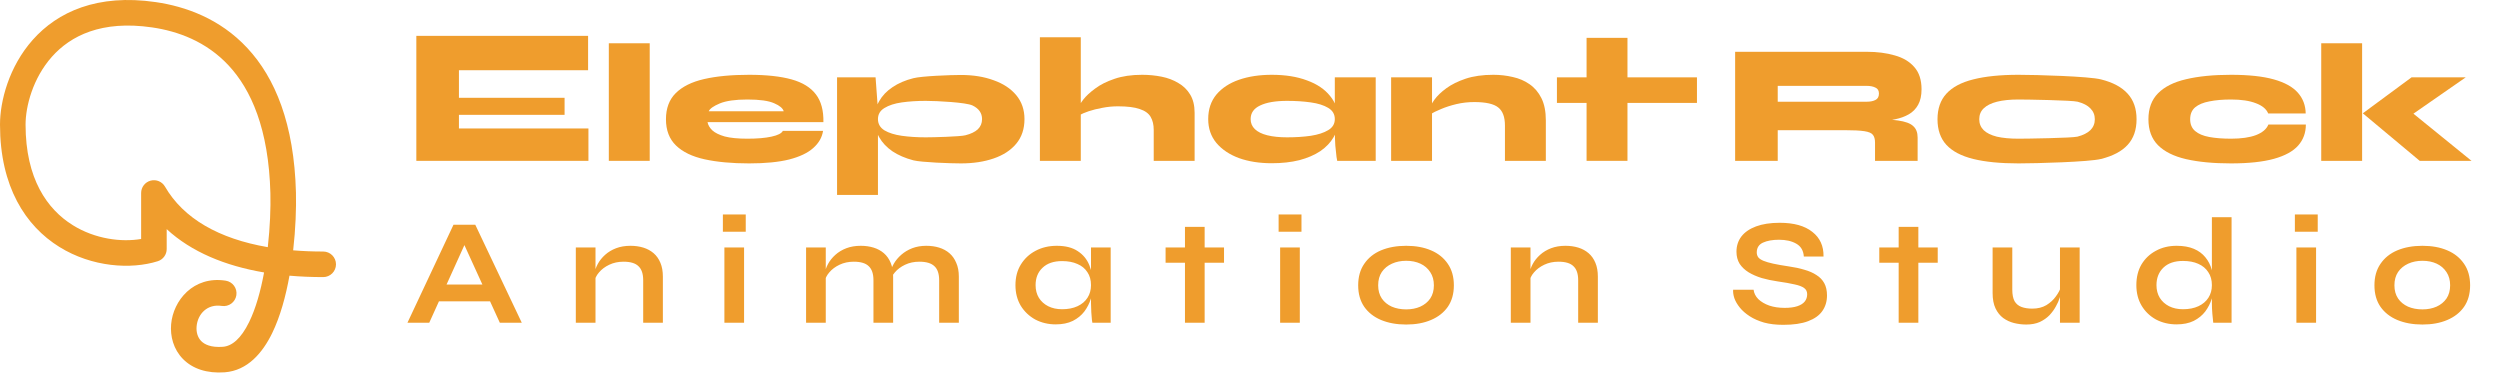
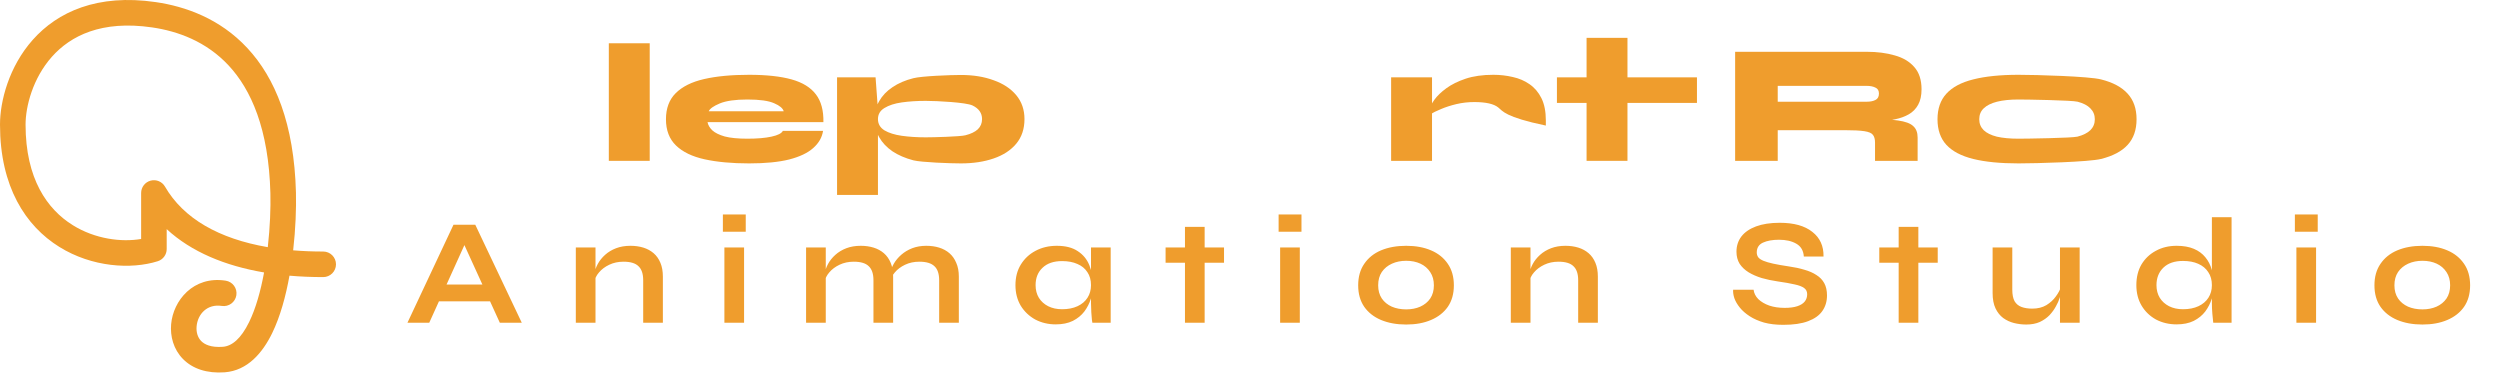
<svg xmlns="http://www.w3.org/2000/svg" width="1255" height="187" viewBox="0 0 1255 187" fill="none">
-   <path d="M230.384 57.649V64.492H295.393V80.744H209V18H295.222V35.252H230.384V49.095H283.418V57.649H230.384Z" fill="#EF9D2D" />
  <path d="M305.627 21.723H326.156V80.744H305.627V21.723Z" fill="#EF9D2D" />
  <path d="M392.991 65.689H413.178C412.665 68.997 411.011 71.877 408.217 74.329C405.48 76.781 401.459 78.691 396.156 80.06C390.91 81.371 384.209 82.027 376.055 82.027C367.444 82.027 360.002 81.343 353.73 79.974C347.514 78.606 342.724 76.296 339.359 73.046C335.995 69.795 334.312 65.404 334.312 59.873C334.312 54.398 335.938 50.036 339.188 46.786C342.496 43.478 347.257 41.112 353.473 39.686C359.689 38.26 367.216 37.548 376.055 37.548C384.723 37.548 391.822 38.317 397.354 39.857C402.885 41.397 406.962 43.906 409.586 47.384C412.209 50.806 413.463 55.453 413.349 61.327H355.184C355.469 62.81 356.267 64.178 357.579 65.433C358.947 66.687 361.029 67.714 363.823 68.512C366.674 69.254 370.466 69.624 375.199 69.624C380.104 69.624 384.124 69.282 387.26 68.598C390.454 67.913 392.364 66.944 392.991 65.689ZM375.199 49.95C369.155 49.95 364.536 50.606 361.342 51.918C358.206 53.23 356.353 54.541 355.782 55.853H393.419C393.02 54.37 391.423 53.03 388.629 51.832C385.835 50.578 381.358 49.95 375.199 49.95Z" fill="#EF9D2D" />
  <path d="M482.382 82.027C477.25 82.027 462.631 81.514 458.525 80.487C454.419 79.404 450.912 77.893 448.004 75.954C445.096 73.958 442.872 71.591 441.332 68.854C439.792 66.117 439.022 63.095 439.022 59.787C439.022 56.48 439.792 53.486 441.332 50.806C442.872 48.069 445.096 45.731 448.004 43.792C450.912 41.796 454.419 40.285 458.525 39.258C462.631 38.175 477.25 37.633 482.382 37.633C488.541 37.633 494.015 38.517 498.805 40.285C503.652 41.995 507.445 44.505 510.182 47.812C512.919 51.12 514.288 55.111 514.288 59.787C514.288 64.692 512.919 68.797 510.182 72.105C507.445 75.412 503.652 77.893 498.805 79.546C494.015 81.2 488.541 82.027 482.382 82.027ZM464.684 68.94C468.561 68.94 481.869 68.598 484.606 67.913C487.343 67.229 489.425 66.231 490.85 64.92C492.276 63.551 492.989 61.84 492.989 59.787C492.989 56.765 491.392 54.484 488.199 52.944C485.005 51.405 470.5 50.635 464.684 50.635C460.35 50.635 456.358 50.891 452.708 51.405C449.116 51.918 446.208 52.859 443.984 54.227C441.817 55.539 440.733 57.392 440.733 59.787C440.733 62.182 441.817 64.064 443.984 65.433C446.208 66.744 449.116 67.657 452.708 68.17C456.358 68.683 460.35 68.94 464.684 68.94ZM420.204 38.831H439.536L440.733 55.083V97.852H420.204V38.831Z" fill="#EF9D2D" />
-   <path d="M579.166 80.744V65.176C579.166 62.61 578.653 60.443 577.626 58.675C576.6 56.908 574.775 55.596 572.152 54.741C569.586 53.828 565.936 53.372 561.203 53.372C558.523 53.372 555.9 53.629 553.333 54.142C550.824 54.598 548.543 55.168 546.491 55.853C544.495 56.537 542.898 57.221 541.7 57.906L541.529 53.8C541.757 52.944 542.527 51.661 543.839 49.95C545.207 48.183 547.175 46.358 549.741 44.476C552.307 42.537 555.529 40.912 559.407 39.6C563.341 38.232 567.989 37.548 573.349 37.548C576.714 37.548 579.964 37.861 583.101 38.489C586.237 39.116 589.031 40.171 591.483 41.653C593.992 43.079 595.988 45.018 597.471 47.47C598.954 49.922 599.695 52.973 599.695 56.622V80.744H579.166ZM522.027 80.744V18.723H542.556V80.744H522.027Z" fill="#EF9D2D" />
-   <path d="M638.427 81.942C632.269 81.942 626.794 81.086 622.004 79.375C617.214 77.608 613.422 75.07 610.628 71.763C607.89 68.455 606.522 64.463 606.522 59.787C606.522 54.883 607.89 50.777 610.628 47.47C613.422 44.163 617.214 41.682 622.004 40.028C626.794 38.374 632.269 37.548 638.427 37.548C645.27 37.548 651.172 38.489 656.134 40.37C661.152 42.195 665.001 44.79 667.681 48.154C670.418 51.462 671.787 55.339 671.787 59.787C671.787 63.095 671.017 66.117 669.477 68.854C667.938 71.534 665.714 73.873 662.806 75.868C659.897 77.807 656.39 79.318 652.284 80.402C648.179 81.428 643.56 81.942 638.427 81.942ZM646.126 68.94C650.46 68.94 654.423 68.683 658.015 68.17C661.665 67.6 664.573 66.659 666.74 65.347C668.964 64.036 670.076 62.182 670.076 59.787C670.076 57.335 668.964 55.453 666.74 54.142C664.573 52.83 661.665 51.918 658.015 51.405C654.423 50.891 650.46 50.635 646.126 50.635C640.309 50.635 635.804 51.405 632.611 52.944C629.417 54.427 627.821 56.708 627.821 59.787C627.821 61.783 628.533 63.465 629.959 64.834C631.385 66.203 633.466 67.229 636.203 67.913C638.941 68.598 642.248 68.94 646.126 68.94ZM670.076 38.831H690.605V80.744H671.274C671.274 80.744 671.16 80.088 670.932 78.777C670.76 77.465 670.561 75.583 670.333 73.131C670.162 70.679 670.076 67.799 670.076 64.492V38.831Z" fill="#EF9D2D" />
-   <path d="M698.344 38.831H718.873V80.744H698.344V38.831ZM749.667 37.548C753.031 37.548 756.282 37.918 759.418 38.66C762.555 39.344 765.349 40.541 767.801 42.252C770.31 43.963 772.306 46.301 773.788 49.266C775.271 52.231 776.012 55.967 776.012 60.472V80.744H755.483V63.038C755.483 58.761 754.371 55.739 752.147 53.971C749.923 52.146 745.903 51.234 740.087 51.234C737.007 51.234 734.014 51.576 731.105 52.26C728.254 52.944 725.688 53.771 723.407 54.741C721.126 55.653 719.33 56.565 718.018 57.478L717.847 54.227C718.075 53.201 718.845 51.775 720.156 49.95C721.525 48.069 723.492 46.187 726.058 44.305C728.625 42.423 731.847 40.827 735.724 39.515C739.659 38.203 744.307 37.548 749.667 37.548Z" fill="#EF9D2D" />
+   <path d="M698.344 38.831H718.873V80.744H698.344V38.831ZM749.667 37.548C753.031 37.548 756.282 37.918 759.418 38.66C762.555 39.344 765.349 40.541 767.801 42.252C770.31 43.963 772.306 46.301 773.788 49.266C775.271 52.231 776.012 55.967 776.012 60.472V80.744V63.038C755.483 58.761 754.371 55.739 752.147 53.971C749.923 52.146 745.903 51.234 740.087 51.234C737.007 51.234 734.014 51.576 731.105 52.26C728.254 52.944 725.688 53.771 723.407 54.741C721.126 55.653 719.33 56.565 718.018 57.478L717.847 54.227C718.075 53.201 718.845 51.775 720.156 49.95C721.525 48.069 723.492 46.187 726.058 44.305C728.625 42.423 731.847 40.827 735.724 39.515C739.659 38.203 744.307 37.548 749.667 37.548Z" fill="#EF9D2D" />
  <path d="M781.576 38.831H851.872V51.661H781.576V38.831ZM796.46 19H816.989V80.744H796.46V19Z" fill="#EF9D2D" />
  <path d="M871.036 80.744V26H937.157C942.346 26 946.994 26.599 951.099 27.796C955.262 28.937 958.541 30.876 960.936 33.613C963.388 36.35 964.614 40.085 964.614 44.818C964.614 47.955 964.044 50.549 962.904 52.602C961.763 54.655 960.195 56.252 958.199 57.392C956.203 58.533 953.922 59.36 951.356 59.873C948.79 60.386 946.11 60.7 943.316 60.814L937.071 59.616C943.857 59.673 949.075 59.958 952.725 60.472C956.431 60.985 958.997 61.926 960.423 63.294C961.906 64.606 962.647 66.516 962.647 69.025V80.744H941.263V71.591C941.263 69.881 940.921 68.598 940.236 67.742C939.609 66.83 938.183 66.203 935.959 65.861C933.792 65.518 930.428 65.347 925.866 65.347H892.421V80.744H871.036ZM892.421 51.062H937.157C938.868 51.062 940.293 50.777 941.434 50.207C942.631 49.637 943.23 48.553 943.23 46.957C943.23 45.474 942.631 44.476 941.434 43.963C940.293 43.393 938.868 43.108 937.157 43.108H892.421V51.062Z" fill="#EF9D2D" />
  <path d="M1013.26 82.027C1004.19 82.027 996.633 81.286 990.588 79.803C984.601 78.32 980.096 75.954 977.074 72.704C974.108 69.453 972.626 65.176 972.626 59.873C972.626 54.569 974.108 50.293 977.074 47.042C980.096 43.735 984.601 41.34 990.588 39.857C996.633 38.317 1004.19 37.548 1013.26 37.548C1022.27 37.548 1048.74 38.317 1054.68 39.857C1060.66 41.34 1065.14 43.735 1068.1 47.042C1071.07 50.293 1072.55 54.569 1072.55 59.873C1072.55 65.176 1071.07 69.453 1068.1 72.704C1065.14 75.954 1060.66 78.32 1054.68 79.803C1048.74 81.286 1022.27 82.027 1013.26 82.027ZM1013.26 69.624C1017.48 69.624 1040.02 69.282 1042.87 68.598C1045.72 67.856 1047.89 66.773 1049.37 65.347C1050.85 63.865 1051.6 62.04 1051.6 59.873C1051.6 57.706 1050.85 55.881 1049.37 54.398C1047.95 52.916 1045.81 51.804 1042.96 51.062C1040.11 50.321 1017.53 49.95 1013.26 49.95C1009.04 49.95 1005.44 50.321 1002.48 51.062C999.57 51.804 997.346 52.916 995.806 54.398C994.324 55.824 993.582 57.649 993.582 59.873C993.582 62.04 994.324 63.865 995.806 65.347C997.289 66.773 999.484 67.856 1002.39 68.598C1005.36 69.282 1008.98 69.624 1013.26 69.624Z" fill="#EF9D2D" />
-   <path d="M1157.54 62.525C1157.54 66.63 1156.26 70.137 1153.7 73.046C1151.13 75.954 1147.08 78.178 1141.55 79.718C1136.02 81.257 1128.83 82.027 1119.99 82.027C1111.15 82.027 1103.63 81.314 1097.41 79.889C1091.25 78.463 1086.55 76.125 1083.3 72.875C1080.1 69.624 1078.51 65.29 1078.51 59.873C1078.51 54.456 1080.1 50.122 1083.3 46.871C1086.55 43.564 1091.25 41.197 1097.41 39.772C1103.63 38.289 1111.15 37.548 1119.99 37.548C1128.83 37.548 1135.99 38.317 1141.46 39.857C1146.94 41.397 1150.96 43.621 1153.52 46.529C1156.09 49.437 1157.4 52.916 1157.46 56.965H1138.64C1137.73 54.741 1135.68 53.03 1132.48 51.832C1129.29 50.578 1125.13 49.95 1119.99 49.95C1115.83 49.95 1112.21 50.264 1109.13 50.891C1106.05 51.462 1103.66 52.46 1101.95 53.885C1100.29 55.311 1099.46 57.307 1099.46 59.873C1099.46 62.382 1100.29 64.349 1101.95 65.775C1103.6 67.201 1105.97 68.198 1109.04 68.769C1112.12 69.339 1115.77 69.624 1119.99 69.624C1125.13 69.624 1129.29 69.025 1132.48 67.828C1135.73 66.573 1137.81 64.805 1138.73 62.525H1157.54Z" fill="#EF9D2D" />
-   <path d="M1165.26 21.723H1185.78V80.744H1165.26V21.723ZM1237.79 38.831L1203.92 62.353L1204.35 51.234L1240.7 80.744H1214.7L1186.13 56.879L1210.59 38.831H1237.79Z" fill="#EF9D2D" />
  <path fill-rule="evenodd" clip-rule="evenodd" d="M26.073 28.477C16.426 39.313 12.834 53.498 12.834 62.547C12.834 89.821 23.779 105.098 36.522 113.028C47.851 120.079 61.087 121.642 70.848 119.966V96.882C70.848 93.978 72.797 91.437 75.601 90.684C78.406 89.932 81.366 91.156 82.819 93.669C92.086 109.694 109.892 119.868 134.431 124.072C135.576 113.964 135.916 104.297 135.739 97.04C134.903 64.625 125.981 44.921 114.779 32.877C103.536 20.79 89.28 15.645 76.338 13.756C50.891 10.043 35.387 18.015 26.073 28.477ZM147.166 125.667C148.393 114.899 148.76 104.585 148.568 96.725L148.568 96.716C147.676 62.049 138.041 39.044 124.176 24.137C110.35 9.272 93.025 3.222 78.191 1.057C48.809 -3.231 28.89 6.013 16.487 19.944C4.417 33.502 0 50.888 0 62.547C0 93.803 12.866 113.422 29.741 123.924C46.176 134.153 65.837 135.347 79.195 131.133C81.865 130.291 83.681 127.814 83.681 125.013V115.026C96.075 126.479 113.05 133.462 132.564 136.771C130.846 146.11 128.391 154.856 125.085 161.63C120.927 170.151 116.372 173.764 111.843 174.096C105.797 174.54 102.62 172.861 101.005 171.214C99.309 169.485 98.433 166.879 98.693 163.865C99.236 157.591 104.083 152.45 111.327 153.576C114.829 154.121 118.109 151.723 118.653 148.222C119.198 144.72 116.801 141.44 113.299 140.895C96.989 138.359 86.93 150.941 85.907 162.759C85.386 168.792 87.062 175.325 91.841 180.199C96.701 185.155 103.922 187.545 112.782 186.895C124.327 186.048 131.847 177.036 136.619 167.259C140.696 158.903 143.47 148.651 145.314 138.389C150.79 138.868 156.446 139.101 162.252 139.101C165.796 139.101 168.669 136.228 168.669 132.684C168.669 129.141 165.796 126.268 162.252 126.268C157.049 126.268 152.014 126.068 147.166 125.667Z" fill="#EF9D2D" />
  <path d="M216.782 151.284V142.848H249.31V151.284H216.782ZM204.546 162L227.65 112.828H238.594L261.926 162H250.906L230.69 117.692H235.554L215.49 162H204.546ZM289.062 124.228H298.942V162H289.062V124.228ZM316.498 123.392C318.829 123.392 320.982 123.696 322.958 124.304C324.934 124.912 326.657 125.849 328.126 127.116C329.596 128.383 330.736 130.004 331.546 131.98C332.357 133.905 332.762 136.211 332.762 138.896V162H322.882V140.644C322.882 137.452 322.097 135.121 320.526 133.652C319.006 132.132 316.498 131.372 313.002 131.372C310.368 131.372 307.986 131.879 305.858 132.892C303.73 133.905 302.008 135.197 300.69 136.768C299.373 138.288 298.613 139.884 298.41 141.556L298.334 137.68C298.588 135.907 299.17 134.184 300.082 132.512C300.994 130.84 302.21 129.32 303.73 127.952C305.301 126.533 307.15 125.419 309.278 124.608C311.406 123.797 313.813 123.392 316.498 123.392ZM374.362 107.66V116.324H362.886V107.66H374.362ZM363.646 124.228H373.526V162H363.646V124.228ZM404.654 124.228H414.534V162H404.654V124.228ZM432.09 123.392C434.42 123.392 436.574 123.696 438.55 124.304C440.526 124.912 442.248 125.849 443.718 127.116C445.187 128.383 446.327 130.004 447.138 131.98C447.948 133.905 448.354 136.211 448.354 138.896V162H438.474V140.644C438.474 137.452 437.688 135.121 436.118 133.652C434.598 132.132 432.09 131.372 428.594 131.372C425.959 131.372 423.578 131.879 421.45 132.892C419.322 133.905 417.599 135.197 416.282 136.768C414.964 138.288 414.204 139.884 414.002 141.556L413.926 137.68C414.179 135.907 414.762 134.184 415.674 132.512C416.586 130.84 417.802 129.32 419.322 127.952C420.892 126.533 422.742 125.419 424.87 124.608C426.998 123.797 429.404 123.392 432.09 123.392ZM464.998 123.392C467.328 123.392 469.482 123.696 471.458 124.304C473.434 124.912 475.156 125.849 476.626 127.116C478.095 128.383 479.235 130.004 480.046 131.98C480.907 133.905 481.338 136.211 481.338 138.896V162H471.458V140.644C471.458 137.452 470.672 135.121 469.102 133.652C467.531 132.132 464.998 131.372 461.502 131.372C458.867 131.372 456.486 131.879 454.358 132.892C452.23 133.905 450.507 135.197 449.19 136.768C447.872 138.288 447.138 139.884 446.986 141.556L446.834 137.452C447.087 135.78 447.695 134.108 448.658 132.436C449.62 130.764 450.887 129.244 452.458 127.876C454.028 126.508 455.852 125.419 457.93 124.608C460.058 123.797 462.414 123.392 464.998 123.392ZM529.974 162.836C526.225 162.836 522.805 162.025 519.714 160.404C516.674 158.732 514.242 156.427 512.418 153.488C510.645 150.499 509.758 147.053 509.758 143.152C509.758 139.149 510.67 135.679 512.494 132.74C514.318 129.801 516.775 127.521 519.866 125.9C523.007 124.228 526.554 123.392 530.506 123.392C534.863 123.392 538.359 124.279 540.994 126.052C543.679 127.775 545.63 130.131 546.846 133.12C548.062 136.109 548.67 139.453 548.67 143.152C548.67 145.381 548.315 147.661 547.606 149.992C546.897 152.272 545.807 154.4 544.338 156.376C542.869 158.301 540.943 159.872 538.562 161.088C536.181 162.253 533.318 162.836 529.974 162.836ZM533.166 155.236C536.155 155.236 538.739 154.729 540.918 153.716C543.097 152.703 544.769 151.284 545.934 149.46C547.099 147.636 547.682 145.533 547.682 143.152C547.682 140.568 547.074 138.389 545.858 136.616C544.693 134.792 543.021 133.424 540.842 132.512C538.714 131.549 536.155 131.068 533.166 131.068C528.961 131.068 525.693 132.183 523.362 134.412C521.031 136.591 519.866 139.504 519.866 143.152C519.866 145.584 520.423 147.712 521.538 149.536C522.653 151.309 524.198 152.703 526.174 153.716C528.201 154.729 530.531 155.236 533.166 155.236ZM547.682 124.228H557.562V162H548.366C548.366 162 548.29 161.519 548.138 160.556C548.037 159.543 547.935 158.276 547.834 156.756C547.733 155.236 547.682 153.741 547.682 152.272V124.228ZM585.124 124.228H614.46V131.904H585.124V124.228ZM594.852 113.892H604.732V162H594.852V113.892ZM653.341 107.66V116.324H641.865V107.66H653.341ZM642.625 124.228H652.505V162H642.625V124.228ZM705.901 162.912C701.138 162.912 696.933 162.152 693.285 160.632C689.688 159.112 686.876 156.908 684.849 154.02C682.822 151.081 681.809 147.484 681.809 143.228C681.809 138.972 682.822 135.375 684.849 132.436C686.876 129.447 689.688 127.192 693.285 125.672C696.933 124.152 701.138 123.392 705.901 123.392C710.664 123.392 714.818 124.152 718.365 125.672C721.962 127.192 724.774 129.447 726.801 132.436C728.828 135.375 729.841 138.972 729.841 143.228C729.841 147.484 728.828 151.081 726.801 154.02C724.774 156.908 721.962 159.112 718.365 160.632C714.818 162.152 710.664 162.912 705.901 162.912ZM705.901 155.312C708.536 155.312 710.892 154.856 712.969 153.944C715.097 152.981 716.769 151.613 717.985 149.84C719.201 148.016 719.809 145.812 719.809 143.228C719.809 140.644 719.201 138.44 717.985 136.616C716.769 134.741 715.122 133.323 713.045 132.36C710.968 131.397 708.586 130.916 705.901 130.916C703.266 130.916 700.885 131.397 698.757 132.36C696.629 133.323 694.932 134.716 693.665 136.54C692.449 138.364 691.841 140.593 691.841 143.228C691.841 145.812 692.449 148.016 693.665 149.84C694.881 151.613 696.553 152.981 698.681 153.944C700.809 154.856 703.216 155.312 705.901 155.312ZM758.425 124.228H768.305V162H758.425V124.228ZM785.861 123.392C788.191 123.392 790.345 123.696 792.321 124.304C794.297 124.912 796.019 125.849 797.489 127.116C798.958 128.383 800.098 130.004 800.909 131.98C801.719 133.905 802.125 136.211 802.125 138.896V162H792.245V140.644C792.245 137.452 791.459 135.121 789.889 133.652C788.369 132.132 785.861 131.372 782.365 131.372C779.73 131.372 777.349 131.879 775.221 132.892C773.093 133.905 771.37 135.197 770.053 136.768C768.735 138.288 767.975 139.884 767.773 141.556L767.697 137.68C767.95 135.907 768.533 134.184 769.445 132.512C770.357 130.84 771.573 129.32 773.093 127.952C774.663 126.533 776.513 125.419 778.641 124.608C780.769 123.797 783.175 123.392 785.861 123.392ZM870.036 145.432H880.296C880.499 147.155 881.284 148.725 882.652 150.144C884.071 151.512 885.92 152.601 888.2 153.412C890.48 154.172 893.039 154.552 895.876 154.552C898.46 154.552 900.588 154.273 902.26 153.716C903.932 153.159 905.173 152.373 905.984 151.36C906.795 150.347 907.2 149.131 907.2 147.712C907.2 146.344 906.693 145.305 905.68 144.596C904.667 143.836 903.071 143.228 900.892 142.772C898.713 142.265 895.851 141.759 892.304 141.252C889.517 140.847 886.883 140.289 884.4 139.58C881.917 138.82 879.713 137.857 877.788 136.692C875.913 135.527 874.419 134.108 873.304 132.436C872.24 130.713 871.708 128.687 871.708 126.356C871.708 123.468 872.519 120.935 874.14 118.756C875.812 116.577 878.269 114.88 881.512 113.664C884.755 112.448 888.732 111.84 893.444 111.84C900.537 111.84 905.984 113.36 909.784 116.4C913.635 119.389 915.509 123.519 915.408 128.788H905.528C905.325 125.799 904.059 123.645 901.728 122.328C899.448 121.011 896.56 120.352 893.064 120.352C889.821 120.352 887.136 120.833 885.008 121.796C882.931 122.759 881.892 124.405 881.892 126.736C881.892 127.648 882.145 128.459 882.652 129.168C883.159 129.827 884.02 130.409 885.236 130.916C886.452 131.423 888.099 131.904 890.176 132.36C892.253 132.816 894.837 133.272 897.928 133.728C900.816 134.133 903.425 134.691 905.756 135.4C908.137 136.059 910.164 136.945 911.836 138.06C913.559 139.124 914.876 140.492 915.788 142.164C916.7 143.836 917.156 145.888 917.156 148.32C917.156 151.309 916.371 153.919 914.8 156.148C913.28 158.327 910.899 160.024 907.656 161.24C904.464 162.456 900.309 163.064 895.192 163.064C891.544 163.064 888.327 162.684 885.54 161.924C882.753 161.113 880.347 160.049 878.32 158.732C876.293 157.415 874.647 155.971 873.38 154.4C872.113 152.829 871.201 151.259 870.644 149.688C870.137 148.117 869.935 146.699 870.036 145.432ZM943.402 124.228H972.738V131.904H943.402V124.228ZM953.13 113.892H963.01V162H953.13V113.892ZM1043.99 162H1034.11V124.228H1043.99V162ZM1034.65 143.836L1034.72 146.42C1034.62 147.129 1034.37 148.168 1033.96 149.536C1033.56 150.853 1032.92 152.272 1032.06 153.792C1031.25 155.312 1030.19 156.781 1028.87 158.2C1027.55 159.568 1025.93 160.708 1024.01 161.62C1022.08 162.481 1019.8 162.912 1017.17 162.912C1015.09 162.912 1013.04 162.659 1011.01 162.152C1009.03 161.645 1007.24 160.809 1005.61 159.644C1003.99 158.428 1002.7 156.807 1001.74 154.78C1000.78 152.753 1000.29 150.195 1000.29 147.104V124.228H1010.17V145.432C1010.17 147.864 1010.55 149.789 1011.31 151.208C1012.13 152.576 1013.29 153.539 1014.81 154.096C1016.33 154.653 1018.13 154.932 1020.21 154.932C1022.94 154.932 1025.3 154.349 1027.27 153.184C1029.25 151.968 1030.85 150.499 1032.06 148.776C1033.33 147.053 1034.19 145.407 1034.65 143.836ZM1092.66 162.836C1088.86 162.836 1085.42 162.025 1082.33 160.404C1079.29 158.732 1076.88 156.427 1075.11 153.488C1073.33 150.499 1072.45 147.053 1072.45 143.152C1072.45 139.149 1073.31 135.679 1075.03 132.74C1076.8 129.801 1079.21 127.521 1082.25 125.9C1085.29 124.228 1088.76 123.392 1092.66 123.392C1096.06 123.392 1098.94 123.899 1101.33 124.912C1103.71 125.925 1105.63 127.344 1107.1 129.168C1108.57 130.941 1109.64 133.019 1110.29 135.4C1111 137.781 1111.36 140.365 1111.36 143.152C1111.36 145.381 1111 147.661 1110.29 149.992C1109.58 152.272 1108.5 154.4 1107.03 156.376C1105.56 158.301 1103.63 159.872 1101.25 161.088C1098.87 162.253 1096.01 162.836 1092.66 162.836ZM1095.85 155.236C1098.84 155.236 1101.43 154.729 1103.61 153.716C1105.78 152.703 1107.46 151.284 1108.62 149.46C1109.79 147.636 1110.37 145.533 1110.37 143.152C1110.37 140.568 1109.76 138.389 1108.55 136.616C1107.38 134.792 1105.71 133.399 1103.53 132.436C1101.4 131.473 1098.84 130.992 1095.85 130.992C1091.65 130.992 1088.38 132.107 1086.05 134.336C1083.72 136.565 1082.55 139.504 1082.55 143.152C1082.55 145.584 1083.11 147.712 1084.23 149.536C1085.34 151.309 1086.89 152.703 1088.86 153.716C1090.89 154.729 1093.22 155.236 1095.85 155.236ZM1110.37 109.028H1120.25V162H1111.05C1110.9 160.835 1110.75 159.34 1110.6 157.516C1110.45 155.641 1110.37 153.893 1110.37 152.272V109.028ZM1163.5 107.66V116.324H1152.03V107.66H1163.5ZM1152.79 124.228H1162.67V162H1152.79V124.228ZM1216.06 162.912C1211.3 162.912 1207.09 162.152 1203.45 160.632C1199.85 159.112 1197.04 156.908 1195.01 154.02C1192.98 151.081 1191.97 147.484 1191.97 143.228C1191.97 138.972 1192.98 135.375 1195.01 132.436C1197.04 129.447 1199.85 127.192 1203.45 125.672C1207.09 124.152 1211.3 123.392 1216.06 123.392C1220.83 123.392 1224.98 124.152 1228.53 125.672C1232.12 127.192 1234.94 129.447 1236.96 132.436C1238.99 135.375 1240 138.972 1240 143.228C1240 147.484 1238.99 151.081 1236.96 154.02C1234.94 156.908 1232.12 159.112 1228.53 160.632C1224.98 162.152 1220.83 162.912 1216.06 162.912ZM1216.06 155.312C1218.7 155.312 1221.05 154.856 1223.13 153.944C1225.26 152.981 1226.93 151.613 1228.15 149.84C1229.36 148.016 1229.97 145.812 1229.97 143.228C1229.97 140.644 1229.36 138.44 1228.15 136.616C1226.93 134.741 1225.28 133.323 1223.21 132.36C1221.13 131.397 1218.75 130.916 1216.06 130.916C1213.43 130.916 1211.05 131.397 1208.92 132.36C1206.79 133.323 1205.09 134.716 1203.83 136.54C1202.61 138.364 1202 140.593 1202 143.228C1202 145.812 1202.61 148.016 1203.83 149.84C1205.04 151.613 1206.71 152.981 1208.84 153.944C1210.97 154.856 1213.38 155.312 1216.06 155.312Z" fill="#EF9D2D" />
</svg>